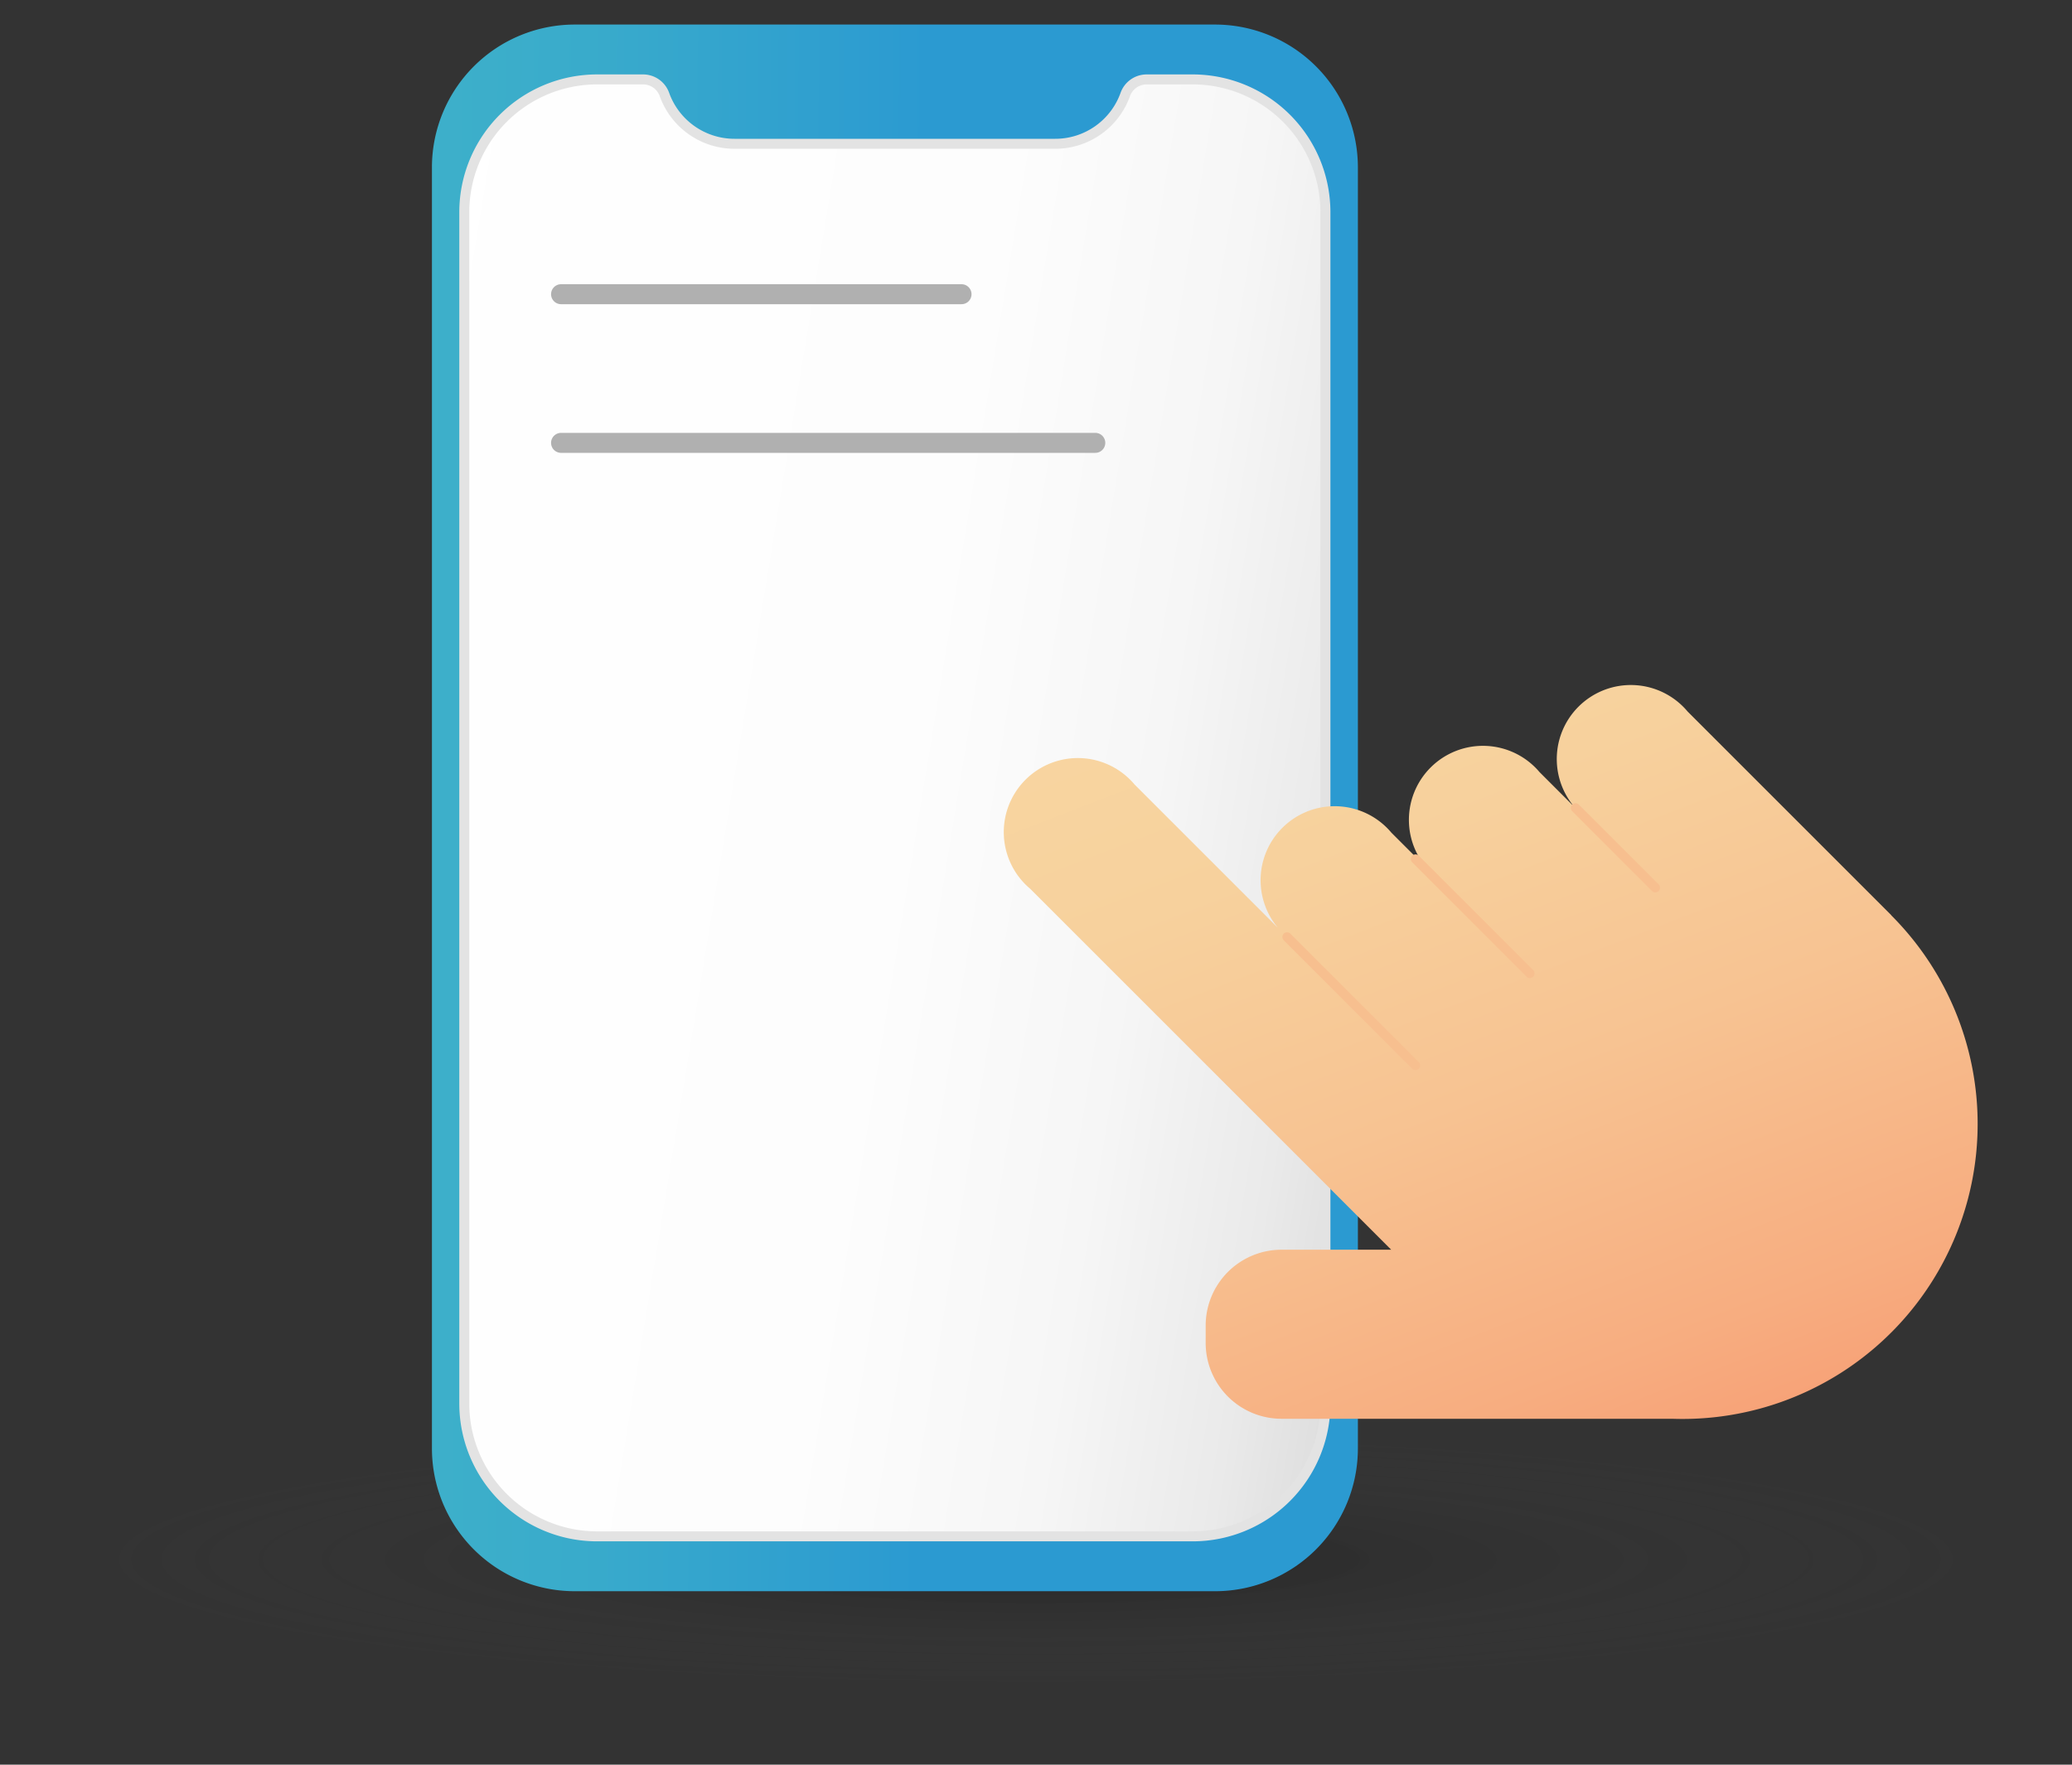
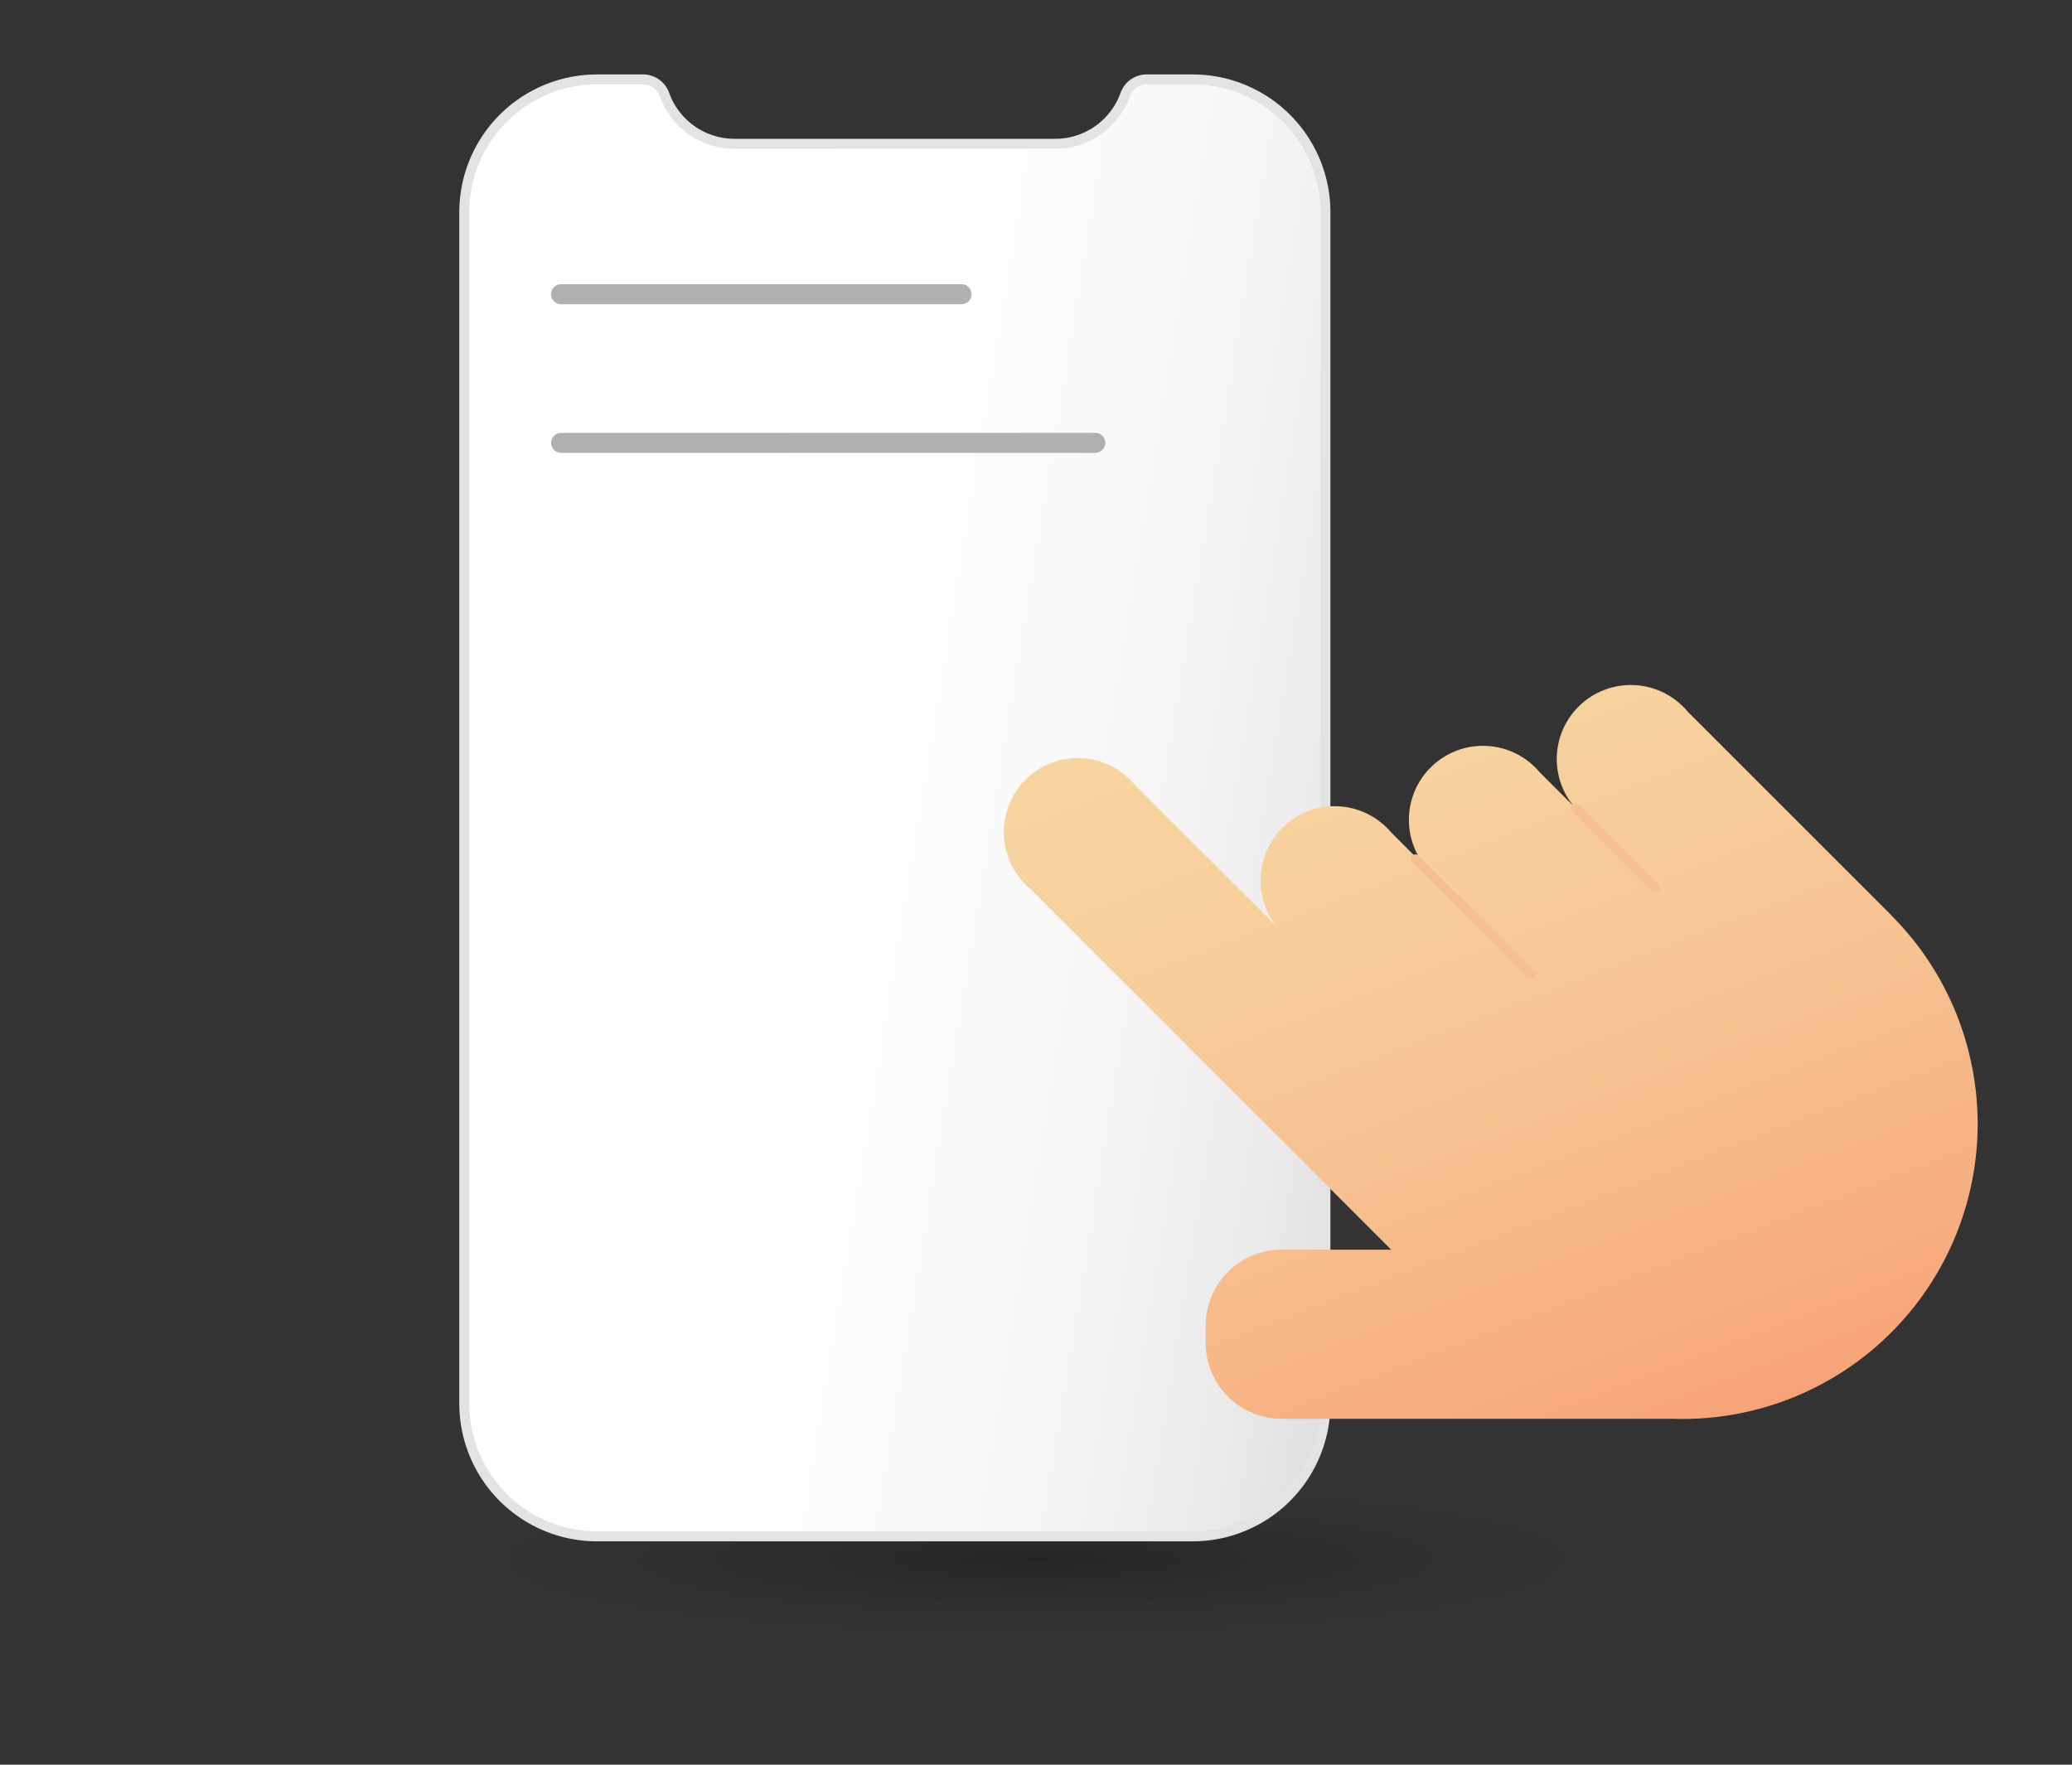
<svg xmlns="http://www.w3.org/2000/svg" width="54" height="46" viewBox="0 0 54 46">
  <rect x="0" y="0" width="54" height="46" fill="#333333" stroke="none" />
  <defs>
    <linearGradient id="vnsgm33isc" x1=".703" y1=".502" x2="-.676" y2=".487" gradientUnits="objectBoundingBox">
      <stop offset=".124" stop-color="#2b9ad1" />
      <stop offset=".393" stop-color="#39abcb" />
      <stop offset=".704" stop-color="#44b7c8" />
      <stop offset="1" stop-color="#48bcc7" />
    </linearGradient>
    <linearGradient id="hgsnyptw7d" x1="-.237" y1=".294" x2="1.227" y2=".703" gradientUnits="objectBoundingBox">
      <stop offset="0" stop-color="#fff" />
      <stop offset=".509" stop-color="#fdfdfd" />
      <stop offset=".692" stop-color="#f6f6f6" />
      <stop offset=".823" stop-color="#eaeaea" />
      <stop offset=".928" stop-color="#d9d9d9" />
      <stop offset="1" stop-color="#c9c9c9" />
    </linearGradient>
    <linearGradient id="tabz7i786e" x1=".204" y1="-.082" x2=".944" y2="1.37" gradientUnits="objectBoundingBox">
      <stop offset="0" stop-color="#f8d6a1" />
      <stop offset=".201" stop-color="#f7d19d" />
      <stop offset=".428" stop-color="#f7c392" />
      <stop offset=".667" stop-color="#f7ad80" />
      <stop offset=".914" stop-color="#f68d67" />
      <stop offset="1" stop-color="#f6815d" />
    </linearGradient>
    <radialGradient id="ozw35qtkkb" cx=".5" cy=".5" r=".5" gradientUnits="objectBoundingBox">
      <stop offset="0" stop-opacity=".718" />
      <stop offset="1" stop-color="#545454" stop-opacity="0" />
    </radialGradient>
    <clipPath id="xqh65gfqva">
      <path data-name="Rectangle 103" transform="translate(58 269.717)" style="fill:none" d="M0 0h54v46H0z" />
    </clipPath>
  </defs>
  <g data-name="Group 201" style="clip-path:url(#xqh65gfqva)" transform="translate(-58 -269.717)">
    <g data-name="Group 200">
      <path data-name="Rectangle 102" transform="translate(58 269.717)" style="fill:none" d="M0 0h54v46H0z" />
      <g data-name="Group 199">
        <ellipse data-name="Ellipse 47" cx="24.454" cy="3.261" rx="24.454" ry="3.261" transform="translate(60.546 307.103)" style="opacity:.403;fill:url(#ozw35qtkkb)" />
        <g data-name="Group 198">
          <g data-name="Group 197">
-             <path data-name="Path 177" d="M89.676 270.357H72.969a3.724 3.724 0 0 0-3.712 3.712v33.414a3.723 3.723 0 0 0 3.712 3.712h16.707a3.723 3.723 0 0 0 3.713-3.712v-33.414a3.724 3.724 0 0 0-3.713-3.712z" style="fill:url(#vnsgm33isc)" />
            <path data-name="Path 178" d="M89.091 271.787h-1.2a.593.593 0 0 0-.562.386 1.938 1.938 0 0 1-1.827 1.292h-8.361a1.94 1.94 0 0 1-1.827-1.292.592.592 0 0 0-.561-.386h-1.2a3.463 3.463 0 0 0-3.453 3.453v31.073a3.463 3.463 0 0 0 3.453 3.452h15.538a3.462 3.462 0 0 0 3.452-3.452V275.24a3.462 3.462 0 0 0-3.452-3.453z" style="stroke-miterlimit:10;stroke:#e3e3e3;stroke-width:.26px;fill:url(#hgsnyptw7d)" />
            <path data-name="Line 19" transform="translate(72.622 277.386)" style="stroke-linecap:round;stroke:#b0b0b0;stroke-width:.521px;stroke-miterlimit:10;fill:none" d="M0 0h10.437" />
            <path data-name="Line 20" transform="translate(72.622 281.261)" style="stroke-linecap:round;stroke:#b0b0b0;stroke-width:.521px;stroke-miterlimit:10;fill:none" d="M0 0h13.923" />
          </g>
          <path data-name="Path 179" d="m107.29 293.572-5.309-5.309a1.93 1.93 0 1 0-2.719 2.719l-1.14-1.14a1.93 1.93 0 1 0-2.72 2.72l-1.14-1.14a1.93 1.93 0 1 0-2.719 2.719l-3.974-3.974a1.93 1.93 0 1 0-2.719 2.719l9.407 9.407H91.4a1.978 1.978 0 0 0-1.978 1.978v.447A1.978 1.978 0 0 0 91.4 306.7h10.181a7.691 7.691 0 0 0 5.707-13.125z" style="fill:url(#tabz7i786e)" />
-           <path data-name="Line 21" transform="translate(91.543 294.141)" style="stroke:#f7bf8f;stroke-width:.244px;stroke-linecap:round;stroke-miterlimit:10;fill:none" d="m0 0 3.347 3.347" />
          <path data-name="Line 22" transform="translate(94.891 292.11)" style="stroke:#f7bf8f;stroke-width:.244px;stroke-linecap:round;stroke-miterlimit:10;fill:none" d="m0 0 2.98 2.98" />
          <path data-name="Line 23" transform="translate(99.06 290.776)" style="stroke:#f7bf8f;stroke-width:.244px;stroke-linecap:round;stroke-miterlimit:10;fill:none" d="m0 0 2.081 2.081" />
        </g>
      </g>
    </g>
  </g>
</svg>